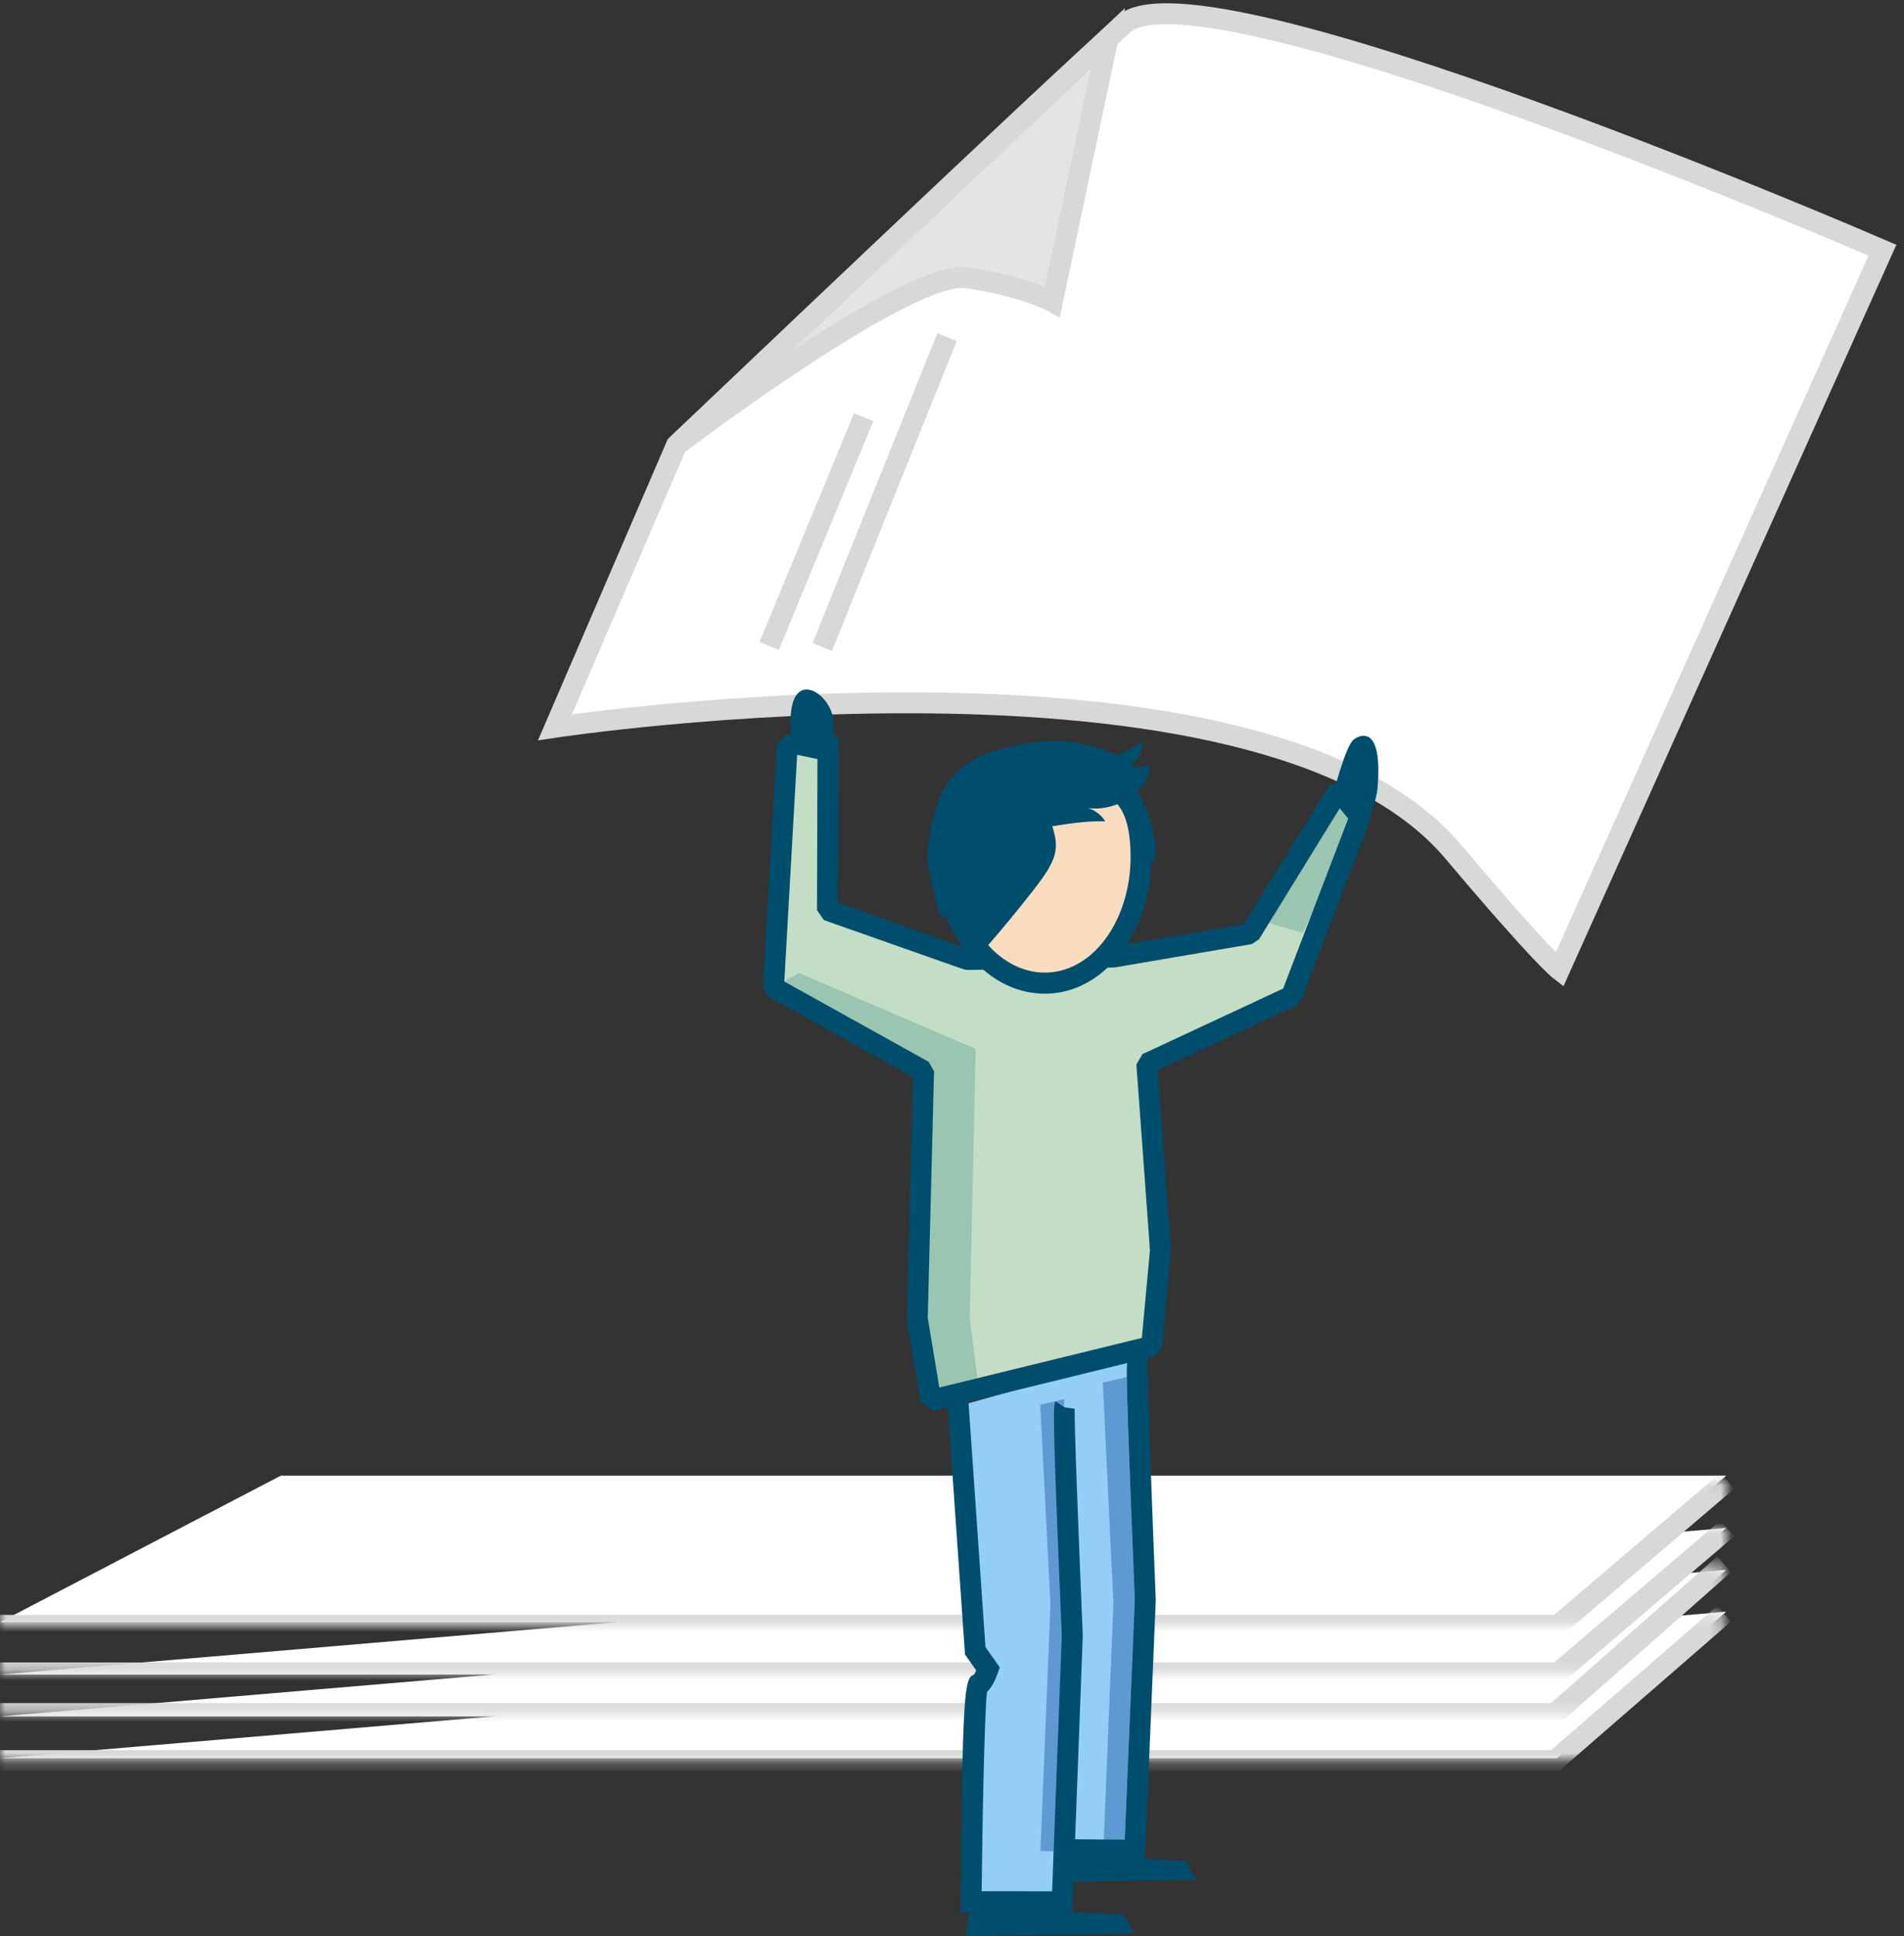
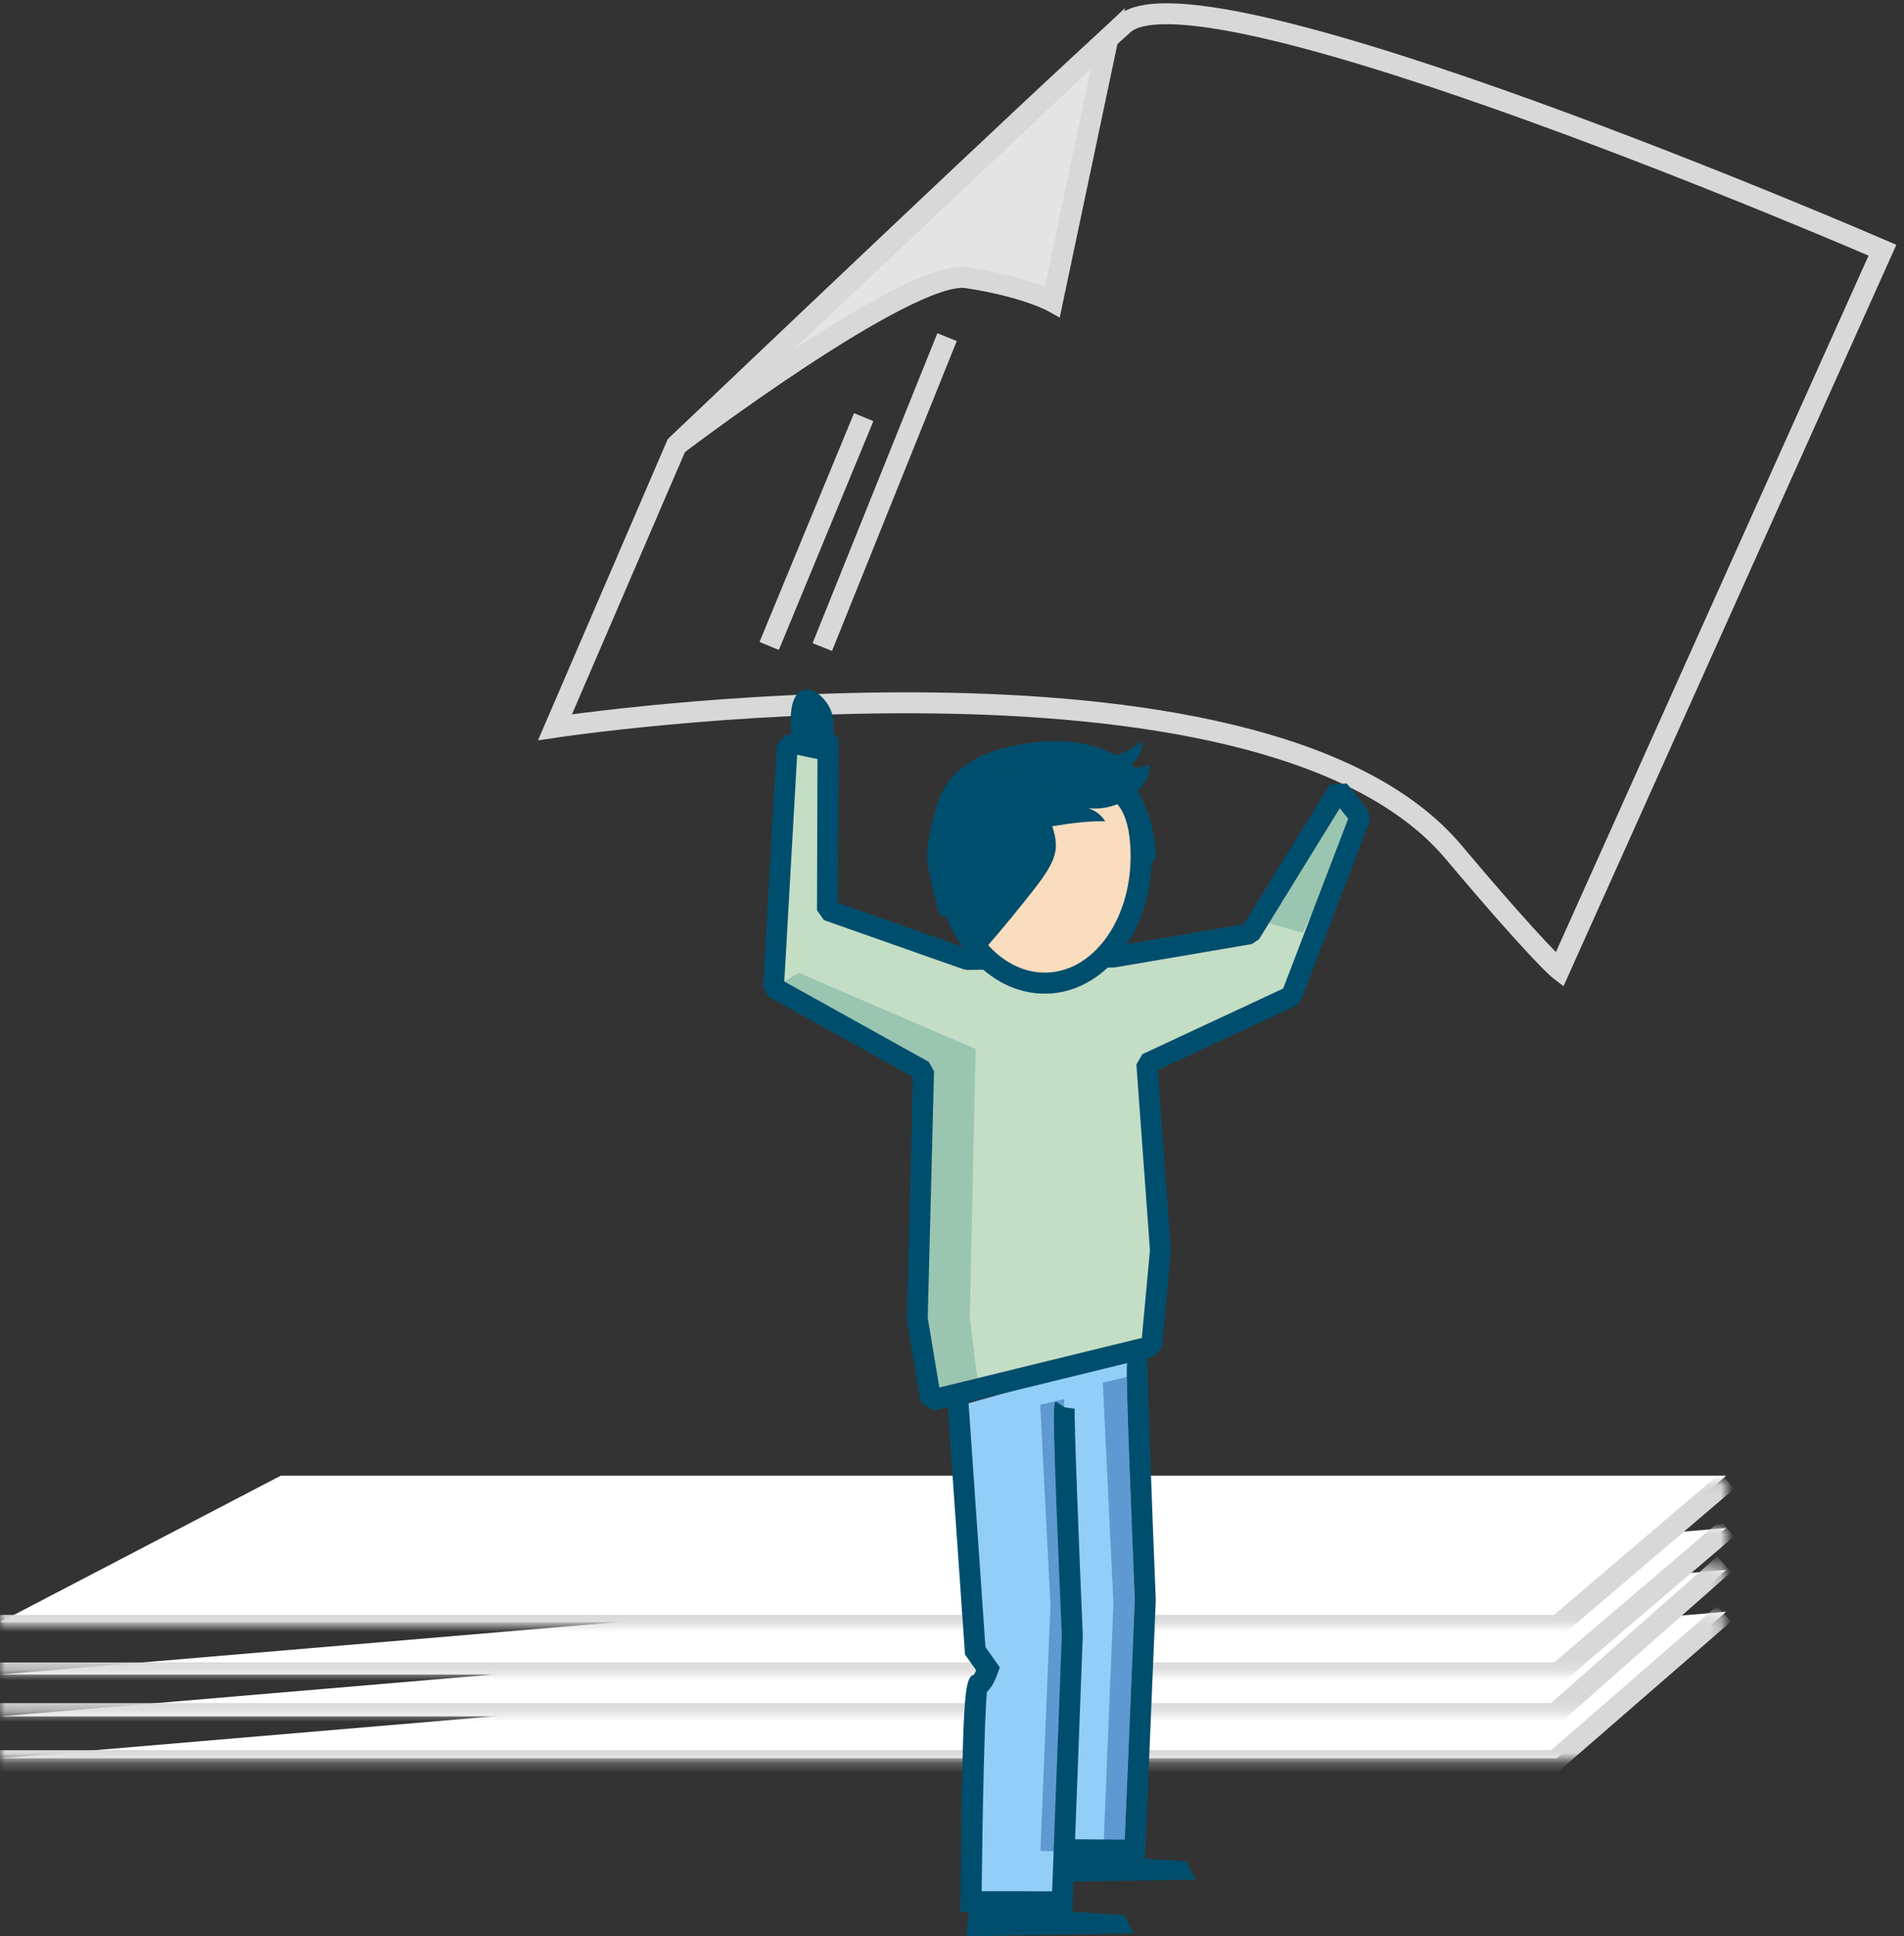
<svg xmlns="http://www.w3.org/2000/svg" xmlns:xlink="http://www.w3.org/1999/xlink" width="182px" height="185px" viewBox="0 0 182 185" version="1.1">
  <rect x="0" y="0" width="182" height="185" fill="#333333" stroke="none" />
  <title>illu_dokument-und-blaetter_polychrome</title>
  <defs>
    <polygon id="path-1" points="0 0.192 164.804 0.192 164.804 14.232 0 14.232" />
    <polygon id="path-3" points="0 0.471 164.804 0.471 164.804 14.73 0 14.73" />
    <polygon id="path-5" points="0 0.985 165.117 0.985 165.117 14.792 0 14.792" />
    <polygon id="path-7" points="0 0.073 165.117 0.073 165.117 13.882 0 13.882" />
  </defs>
  <g id="Symbols" stroke="none" stroke-width="1" fill="none" fill-rule="evenodd">
    <g id="Group-70" transform="translate(0, 1)">
      <polygon id="Fill-1" fill="#FFFFFF" points="0 167 148.816 167 165 153" />
      <g id="Group-4" transform="translate(0, 153)">
        <mask id="mask-2" fill="white">
          <use xlink:href="#path-1" />
        </mask>
        <g id="Clip-3" />
        <polyline id="Stroke-2" stroke="#D8D8D8" stroke-width="2" mask="url(#mask-2)" points="-0 14.232 148.64 14.232 164.804 0.192" />
      </g>
      <polygon id="Fill-5" fill="#FFFFFF" points="0 163 148.816 163 165 149" />
      <g id="Group-8" transform="translate(0, 148)">
        <mask id="mask-4" fill="white">
          <use xlink:href="#path-3" />
        </mask>
        <g id="Clip-7" />
        <polyline id="Stroke-6" stroke="#D8D8D8" stroke-width="2" mask="url(#mask-4)" points="-0 14.73 148.64 14.73 164.804 0.471" />
      </g>
      <polygon id="Fill-9" fill="#FFFFFF" points="26.843 140 0 154 148.817 154 165 140" />
      <polygon id="Fill-10" fill="#FFFFFF" points="0 159 148.816 159 165 145" />
      <g id="Group-69">
        <g id="Group-13" transform="translate(0, 144.053)">
          <mask id="mask-6" fill="white">
            <use xlink:href="#path-5" />
          </mask>
          <g id="Clip-12" />
          <polyline id="Stroke-11" stroke="#D8D8D8" stroke-width="2" mask="url(#mask-6)" points="-0 14.792 148.922 14.792 165.117 0.985" />
        </g>
        <g id="Group-16" transform="translate(0, 140.421)">
          <mask id="mask-8" fill="white">
            <use xlink:href="#path-7" />
          </mask>
          <g id="Clip-15" />
          <polyline id="Stroke-14" stroke="#D8D8D8" stroke-width="2" mask="url(#mask-8)" points="-0 13.882 148.922 13.882 165.117 0.073" />
        </g>
-         <path d="M53.053,68.488 C53.053,68.488 120.325,58.326 138.933,80.403 C147.267,90.291 149.059,91.668 149.059,91.668 L179.94,22.907 C179.94,22.907 114.876,-5.292 107.417,1.317 C99.957,7.927 64.658,41.559 64.658,41.559 L53.053,68.488 Z" id="Fill-17" fill="#FFFFFF" />
        <path d="M53.053,68.488 C53.053,68.488 120.325,58.326 138.933,80.403 C147.267,90.291 149.059,91.668 149.059,91.668 L179.94,22.907 C179.94,22.907 114.876,-5.292 107.417,1.317 C99.957,7.927 64.658,41.559 64.658,41.559 L53.053,68.488 Z" id="Stroke-19" stroke="#D8D8D8" stroke-width="2" />
        <line x1="73.525" y1="60.721" x2="82.559" y2="38.862" id="Stroke-21" stroke="#D8D8D8" stroke-width="2" />
        <line x1="78.602" y1="60.826" x2="90.528" y2="31.213" id="Stroke-23" stroke="#D8D8D8" stroke-width="2" />
        <g id="Group-28" transform="translate(63.953, 2.421)">
          <path d="M0.704,39.137 C0.704,39.137 22.876,22.272 28.46,23.114 C34.045,23.955 36.644,25.394 36.644,25.394 L41.948,0.26 L0.704,39.137" id="Fill-25" fill="#E5E4E4" />
          <path d="M0.704,39.137 C0.704,39.137 22.876,22.272 28.46,23.114 C34.045,23.955 36.644,25.394 36.644,25.394 L41.948,0.26 L0.704,39.137" id="Stroke-27" stroke="#D8D8D8" stroke-width="2" />
        </g>
        <polygon id="Fill-29" fill="#004E6D" points="98.28 178.867 114.285 178.595 113.401 176.848 98.616 175.964" />
        <path d="M101.743,133.464 C101.576,133.712 102.497,155.309 102.497,155.309 L101.537,180.72 L92.818,180.713 C92.818,180.713 93.031,160.007 93.472,159.999 C93.914,159.991 94.449,158.472 94.449,158.472 L93.221,156.733 L91.743,133.32 L108.682,128.541 C108.441,121.754 109.474,151.924 109.474,151.924 L108.477,175.797 L102.236,175.748" id="Fill-31" fill="#92CEF7" />
        <path d="M99.434,133.226 L101.729,132.684 C101.606,132.942 102.453,152.044 102.453,152.044 L101.456,175.917 L99.454,175.85 L100.413,152.308 L99.434,133.226 Z" id="Fill-33" fill="#5E99D1" />
        <path d="M102.502,181.728 L91.805,181.718 L91.816,180.702 C92.016,161.209 92.144,159.236 93.099,159.021 C93.163,158.914 93.239,158.766 93.313,158.604 L92.244,157.089 L90.528,132.442 L92.527,132.274 L94.197,156.374 L95.567,158.317 L95.394,158.806 C95.036,159.821 94.667,160.367 94.342,160.66 C94.103,162.756 93.911,172.833 93.832,179.709 L100.571,179.713 L101.497,155.272 C100.56,133.424 100.67,133.261 100.911,132.901 L101.743,133.464 L102.731,133.611 C102.656,134.522 103.15,147.059 103.501,155.267 L102.502,181.728 Z" id="Fill-35" fill="#004E6D" />
        <path d="M105.418,131.111 L107.713,130.57 C107.59,130.828 108.471,151.942 108.471,151.942 L107.473,175.814 L105.471,175.747 L106.431,152.205 L105.418,131.111 Z" id="Fill-37" fill="#5E99D1" />
        <path d="M109.677,128.655 C109.624,129.502 110.133,143.416 110.477,151.884 L109.438,176.81 L102.229,176.753 L102.244,174.74 L107.515,174.782 L108.473,151.882 C107.564,129.594 107.651,129.413 107.795,129.111 L109.677,128.655 Z" id="Fill-39" fill="#004E6D" />
        <polygon id="Fill-41" fill="#004E6D" points="92.347 184 108.352 183.727 107.468 181.981 92.684 181.098" />
        <polygon id="Fill-43" fill="#C4DDC5" points="106.447 90.443 92.453 90.68 79.094 85.975 78.371 69.664 75.507 70.875 73.936 93.353 88.283 101.329 87.678 124.991 88.98 132.806 110.078 127.641 109.623 100.632 123.443 94.191 130.01 77.053 127.961 74.487 119.497 88.219" />
        <polygon id="Fill-45" fill="#9AC5B1" points="93.264 99.232 76.368 91.962 73.935 93.354 88.283 101.329" />
        <polygon id="Fill-47" fill="#9AC5B1" points="124.512 88.134 129.247 78.221 130.011 77.054 127.96 74.488 120.668 87.019" />
        <polygon id="Fill-49" fill="#9AC5B1" points="92.693 124.906 93.264 99.232 88.221 100.607 87.678 124.991 88.98 132.806 93.667 132.56" />
        <polygon id="Stroke-51" stroke="#004E6D" stroke-width="2" stroke-linejoin="bevel" points="106.447 90.443 92.453 90.68 79.094 85.975 79.147 69.521 75.246 70.24 73.936 93.353 88.283 101.329 87.678 124.991 88.98 132.806 110.078 127.641 110.926 118.456 109.623 100.632 123.443 94.191 130.01 77.053 127.961 74.487 119.497 88.219" />
-         <path d="M127.375,75.107 C127.375,75.107 128.567,70.37 129.38,69.68 C129.799,69.324 132.234,67.931 131.671,74.353 C131.563,75.572 130.748,77.582 130.748,77.582 L127.375,75.107 Z" id="Fill-53" fill="#004E6D" />
        <path d="M79.545,71.825 C79.545,71.825 79.771,68.798 79.648,67.738 C79.339,65.063 75.228,62.569 75.596,68.643 C75.664,69.783 75.662,71.007 75.662,71.007 L79.545,71.825 Z" id="Fill-55" fill="#004E6D" />
        <path d="M110.476,80.976 L109.241,82.458 C109.241,82.458 108.8,80.492 108.671,79.87 C108.573,79.404 108.053,77.727 108.053,77.727 C108.053,77.727 105.758,80.775 99.055,80.894 C94.599,80.971 90.866,79.223 90.703,78.859 C90.703,78.859 90.171,81.405 90.312,82.24 C90.602,83.965 91.186,86.763 91.186,86.763 L89.852,86.448 C89.852,86.448 89.598,86.016 88.715,81.816 C88.502,80.809 88.65,79.045 89.414,76.391 C90.177,73.736 91.785,70.928 98.495,69.976 C105.84,68.935 109.272,73.071 109.272,73.071 L107.783,73.384 C107.783,73.384 108.801,74.144 109.731,76.726 C110.546,78.99 110.476,80.976 110.476,80.976" id="Fill-57" fill="#004E6D" />
        <path d="M100.184,92.934 C105.384,92.707 109.359,86.967 109.061,80.114 C108.763,73.261 104.784,73.037 99.585,73.265 C94.385,73.493 89.934,74.085 90.231,80.937 C90.529,87.79 94.985,93.16 100.184,92.934" id="Fill-59" fill="#FADCBE" />
        <path d="M93.56,71.621 C96.155,70.645 99.045,70.535 101.743,71.175 C102.24,71.293 102.733,71.437 103.238,71.508 C103.933,71.607 104.643,71.571 105.337,71.463 C106.75,71.243 108.14,70.712 109.221,69.773 C109.279,70.977 108.434,72.164 107.282,72.503 C108.164,72.481 109.043,72.332 109.883,72.06 C109.954,72.935 109.494,73.777 108.897,74.419 C107.671,75.74 105.804,76.431 104.018,76.223 C104.685,76.426 105.275,76.88 105.645,77.474 C102.491,77.401 99.397,78.294 96.255,78.565 C95.287,78.65 94.252,78.66 93.418,78.161 C92.283,77.482 91.7,75.896 91.385,74.67 C90.995,73.141 92.283,72.1 93.56,71.621" id="Fill-61" fill="#004E6D" />
        <path d="M95.494,74.682 C96.668,74.436 98.057,74.34 99.628,74.271 C105.174,74.029 107.814,74.531 108.058,80.158 C108.331,86.445 104.777,91.729 100.141,91.929 C97.946,92.024 95.815,90.965 94.141,88.946 C92.4,86.849 91.368,83.988 91.234,80.894 C91.054,76.767 92.637,75.282 95.494,74.682 M101.552,93.774 C106.634,92.707 110.358,86.887 110.062,80.071 C109.704,71.817 104.069,72.062 99.542,72.26 C95.038,72.454 88.871,72.729 89.229,80.98 C89.383,84.513 90.578,87.801 92.598,90.234 C94.684,92.747 97.392,94.064 100.228,93.938 C100.678,93.92 101.12,93.863 101.552,93.774" id="Fill-63" fill="#004E6D" />
        <path d="M96.256,76.408 C96.256,76.408 93.939,78.494 92.867,79.91 C91.797,81.327 90.903,84.173 90.903,84.173 L91.558,75.508 L96.256,76.408 Z" id="Fill-65" fill="#0066B3" />
        <path d="M89.812,76.685 C89.436,77.797 89.214,78.964 89.302,80.11 C89.392,81.295 89.81,82.418 90.235,83.522 C90.486,84.176 90.743,84.828 91.002,85.478 C91.663,87.128 92.49,88.909 94.186,89.622 C95.795,87.778 97.349,85.891 98.845,83.968 C99.396,83.258 99.942,82.539 100.361,81.756 C100.599,81.314 100.797,80.848 100.88,80.364 C101.005,79.648 100.881,78.926 100.676,78.241 C100.034,76.102 98.558,74.245 96.62,73.035 C95.939,72.612 95.099,72.089 94.229,72.121 C93.348,72.155 92.502,72.779 91.875,73.335 C90.857,74.239 90.229,75.455 89.812,76.685" id="Fill-67" fill="#004E6D" />
      </g>
    </g>
  </g>
</svg>